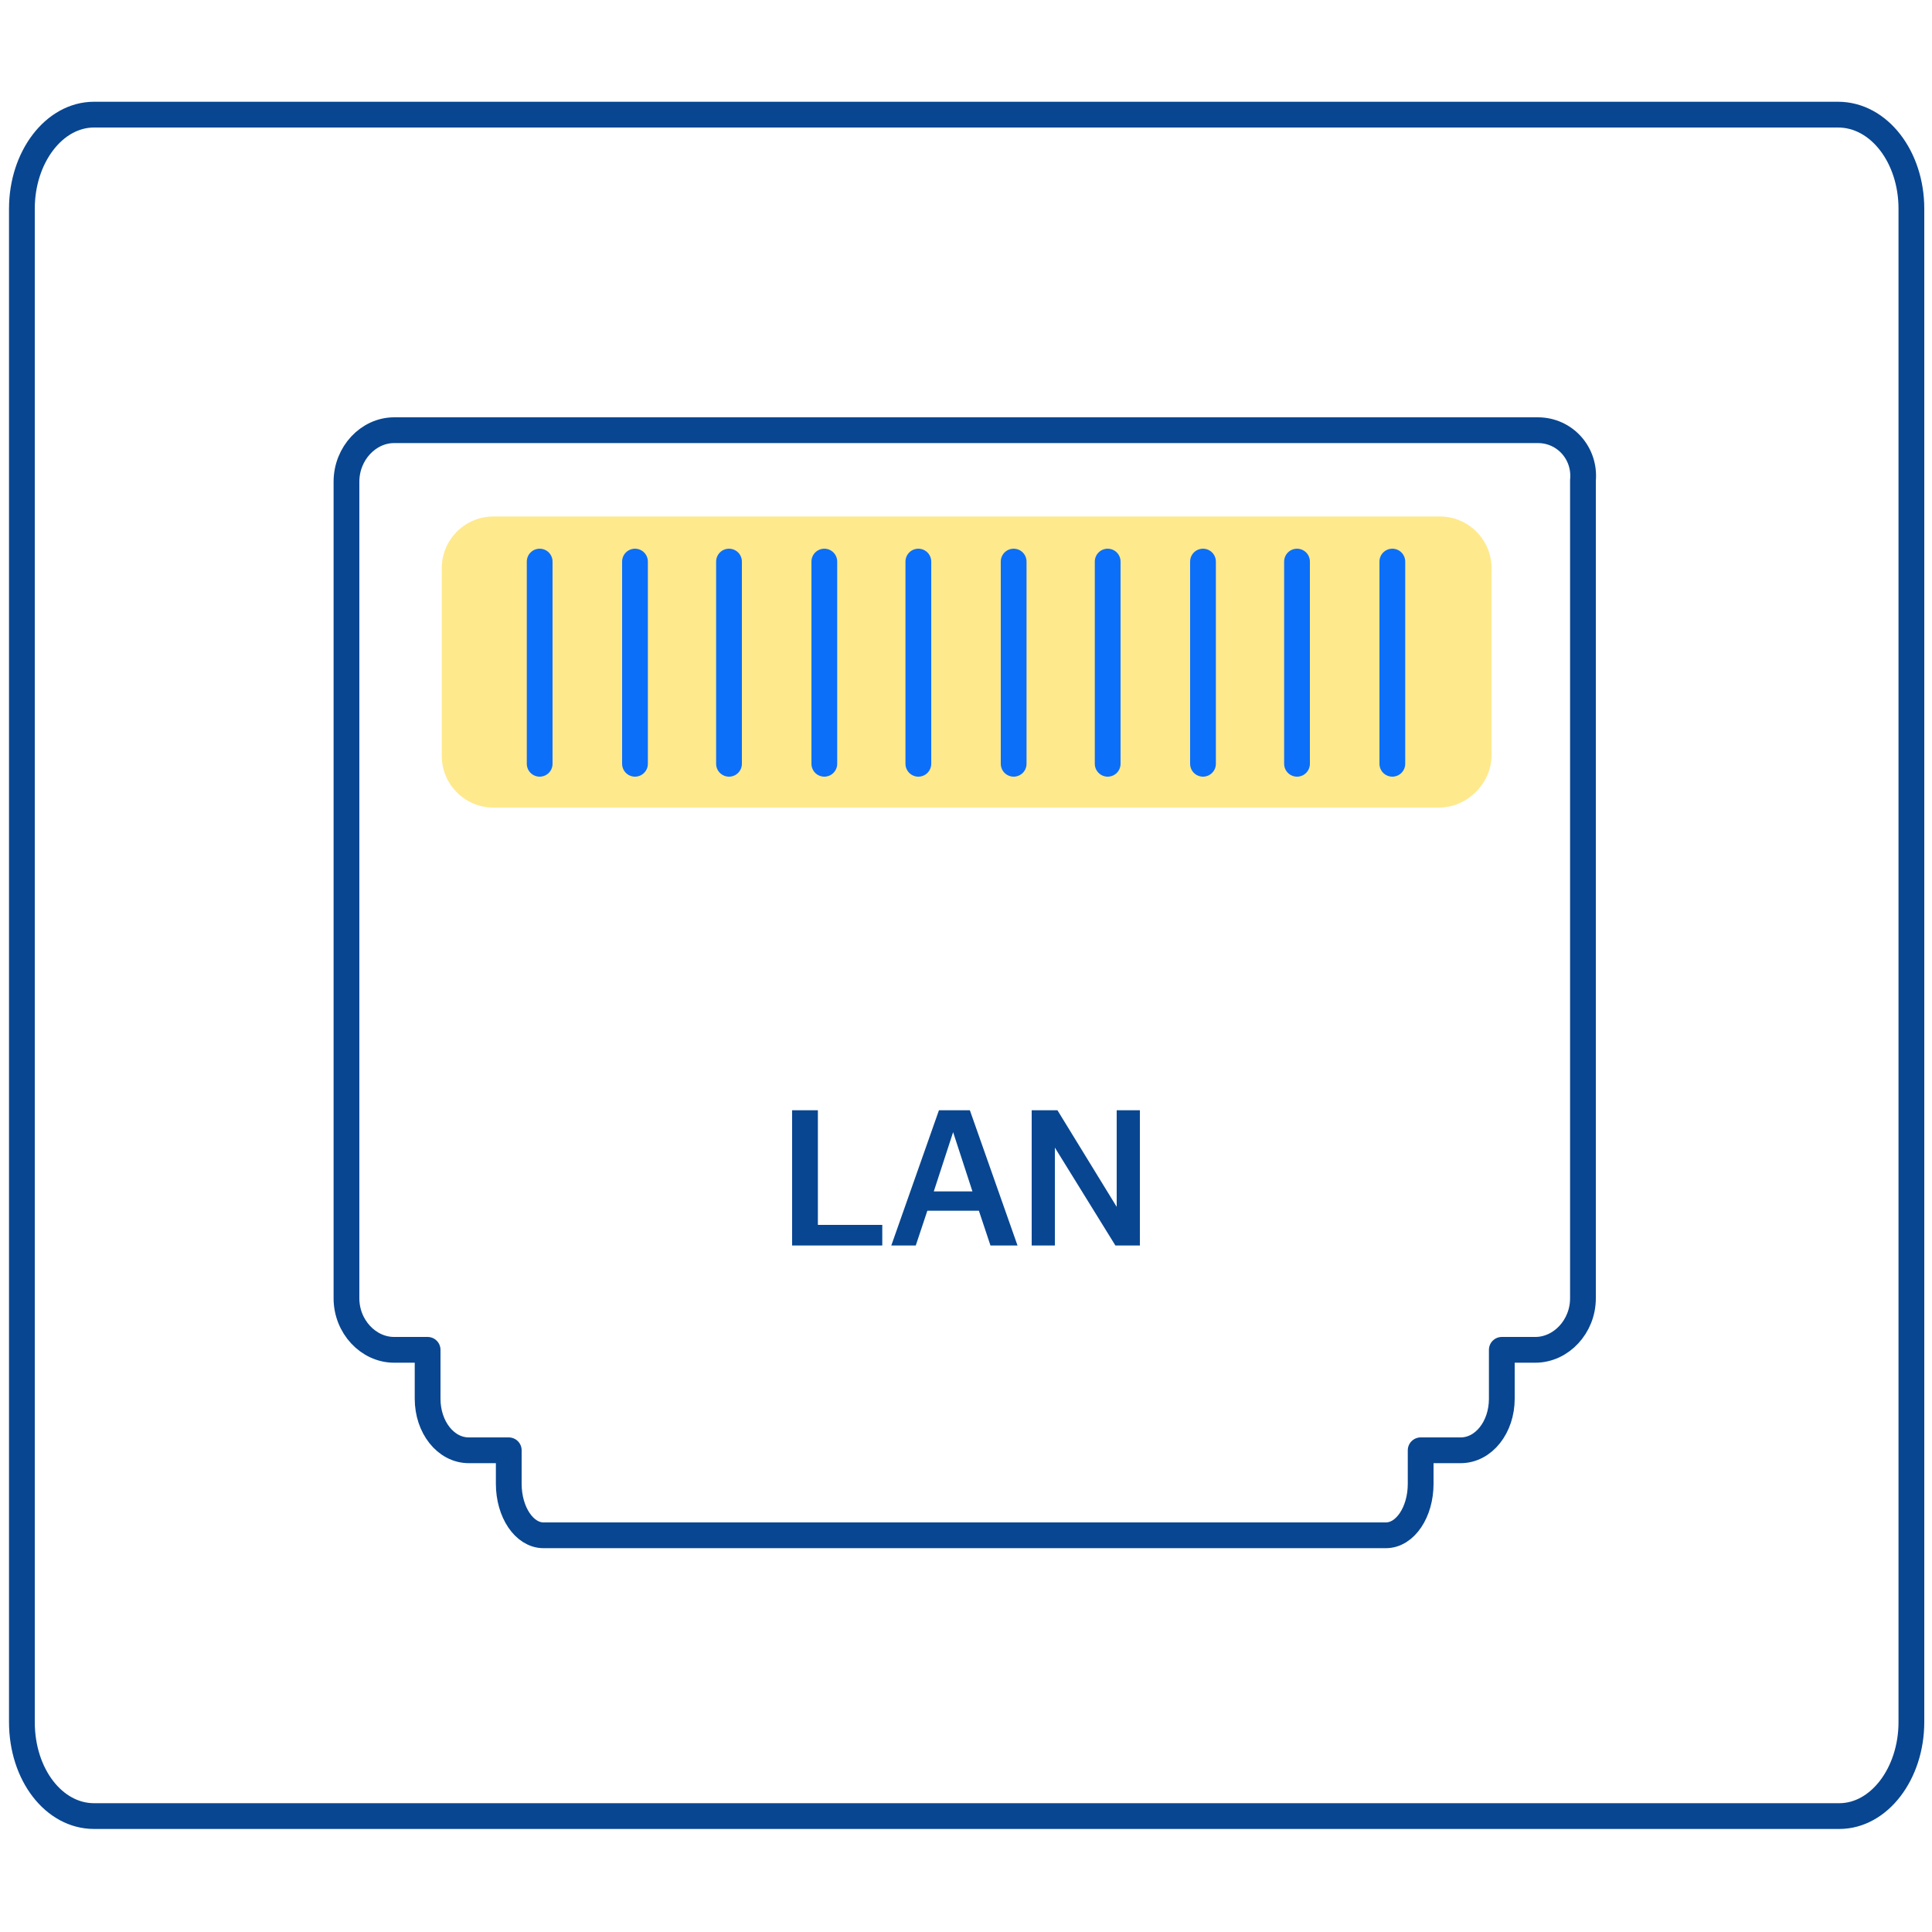
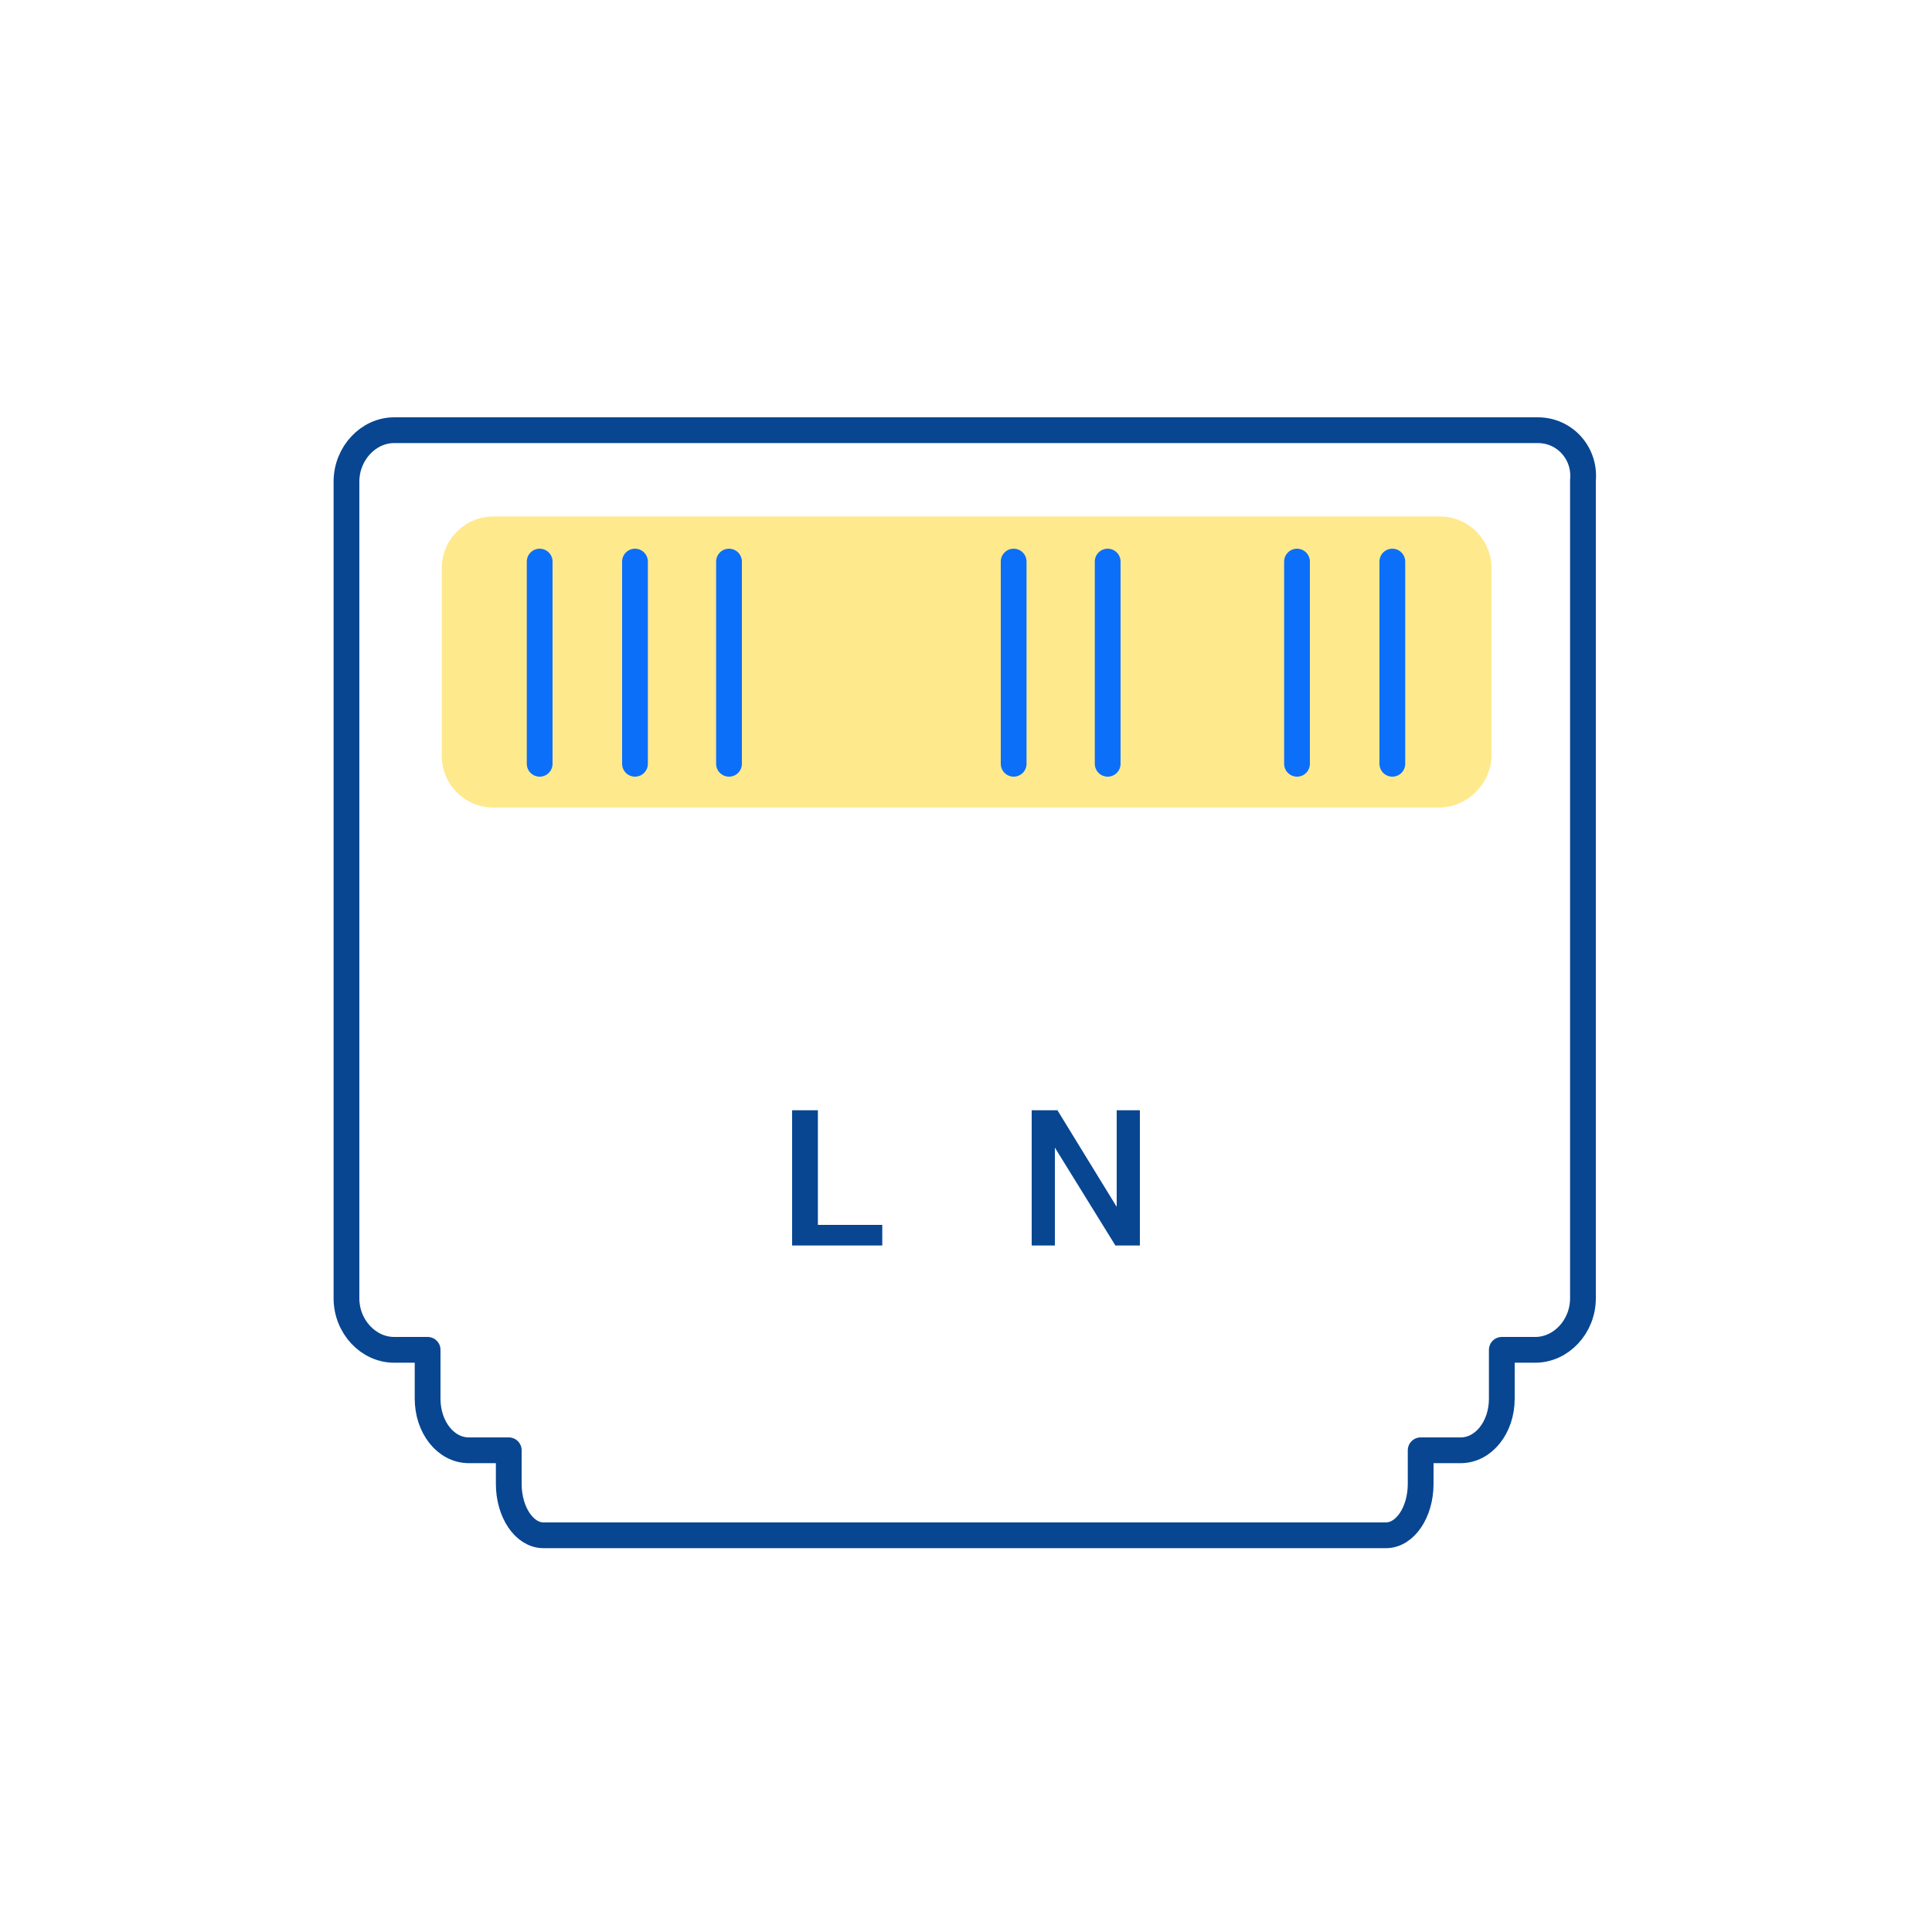
<svg xmlns="http://www.w3.org/2000/svg" version="1.1" id="Warstwa_1" x="0px" y="0px" viewBox="0 0 150 150" style="enable-background:new 0 0 150 150;" xml:space="preserve">
  <style type="text/css">
	.st0{fill:none;stroke:#084691;stroke-width:2;stroke-linecap:round;stroke-linejoin:round;}
	.st1{opacity:0.6;fill:#FFDB41;enable-background:new    ;}
	.st2{fill:none;stroke:#0C6FF9;stroke-width:2;stroke-linecap:round;stroke-linejoin:round;}
	.st3{fill:#084691;}
</style>
-   <path class="st0" d="M142.7,8.9H7.3c-3.1,0-5.6,3.3-5.6,7.3v117.5c0,4.1,2.5,7.3,5.6,7.3h135.5c3.1,0,5.6-3.3,5.6-7.3V16.2  C148.4,12.2,145.9,8.9,142.7,8.9z" />
  <g>
    <path class="st1" d="M111.7,62.7H38.3c-2.2,0-4-1.8-4-4V44.1c0-2.2,1.8-4,4-4h73.5c2.2,0,4,1.8,4,4v14.7   C115.7,60.9,113.9,62.7,111.7,62.7z" />
    <path class="st0" d="M119.4,33.4H30.6c-2,0-3.7,1.8-3.7,4v63.4c0,2.2,1.7,4,3.7,4h2.6v3.8c0,2.2,1.4,4,3.2,4h3.1v2.6   c0,2.2,1.2,4,2.7,4h65.4c1.5,0,2.7-1.8,2.7-4v-2.6h3.1c1.8,0,3.2-1.8,3.2-4v-3.8h2.6c2,0,3.7-1.8,3.7-4V37.3   C123.1,35.2,121.5,33.4,119.4,33.4z" />
    <g>
      <line class="st2" x1="41.9" y1="43.6" x2="41.9" y2="59.3" />
      <line class="st2" x1="49.3" y1="43.6" x2="49.3" y2="59.3" />
      <line class="st2" x1="56.6" y1="43.6" x2="56.6" y2="59.3" />
-       <line class="st2" x1="64" y1="43.6" x2="64" y2="59.3" />
-       <line class="st2" x1="71.3" y1="43.6" x2="71.3" y2="59.3" />
      <line class="st2" x1="78.7" y1="43.6" x2="78.7" y2="59.3" />
      <line class="st2" x1="86" y1="43.6" x2="86" y2="59.3" />
-       <line class="st2" x1="93.4" y1="43.6" x2="93.4" y2="59.3" />
      <line class="st2" x1="100.7" y1="43.6" x2="100.7" y2="59.3" />
      <line class="st2" x1="108.1" y1="43.6" x2="108.1" y2="59.3" />
    </g>
  </g>
  <g>
    <g>
      <path class="st3" d="M61.5,86.2h2v8.9h5v1.6h-7V86.2z" />
-       <path class="st3" d="M72.9,86.2h2.4L79,96.7h-2.1L76,94h-4l-0.9,2.7h-1.9L72.9,86.2z M75.5,92.5L74,87.9l-1.5,4.6H75.5z" />
      <path class="st3" d="M80.1,86.2h2l4.6,7.5v-7.5h1.8v10.5h-1.9l-4.7-7.6v7.6h-1.8V86.2z" />
    </g>
  </g>
</svg>